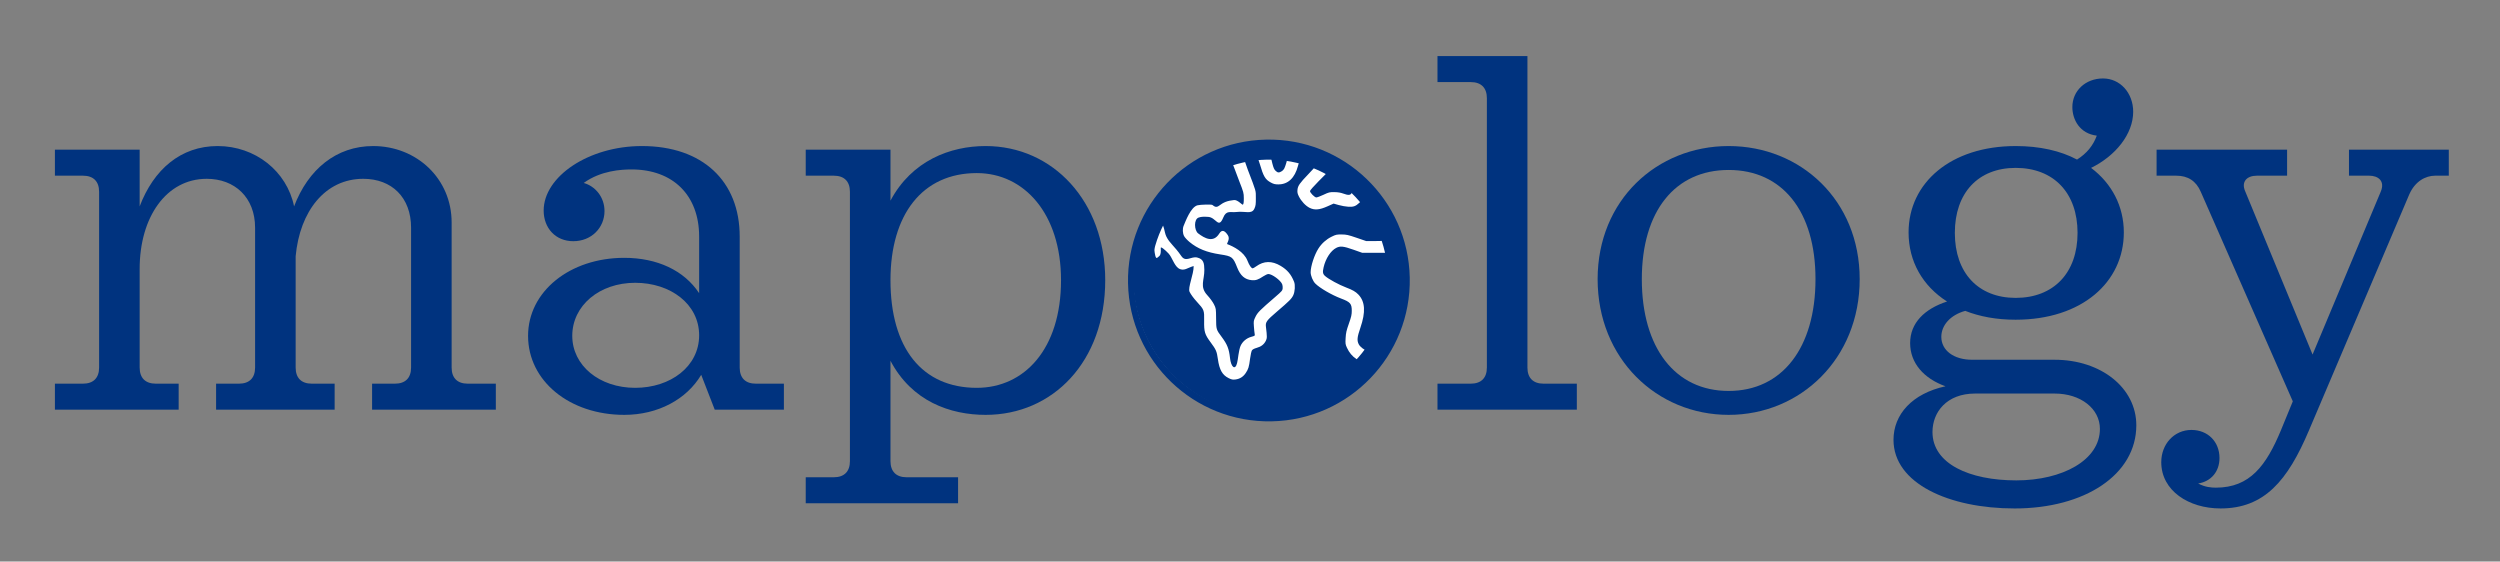
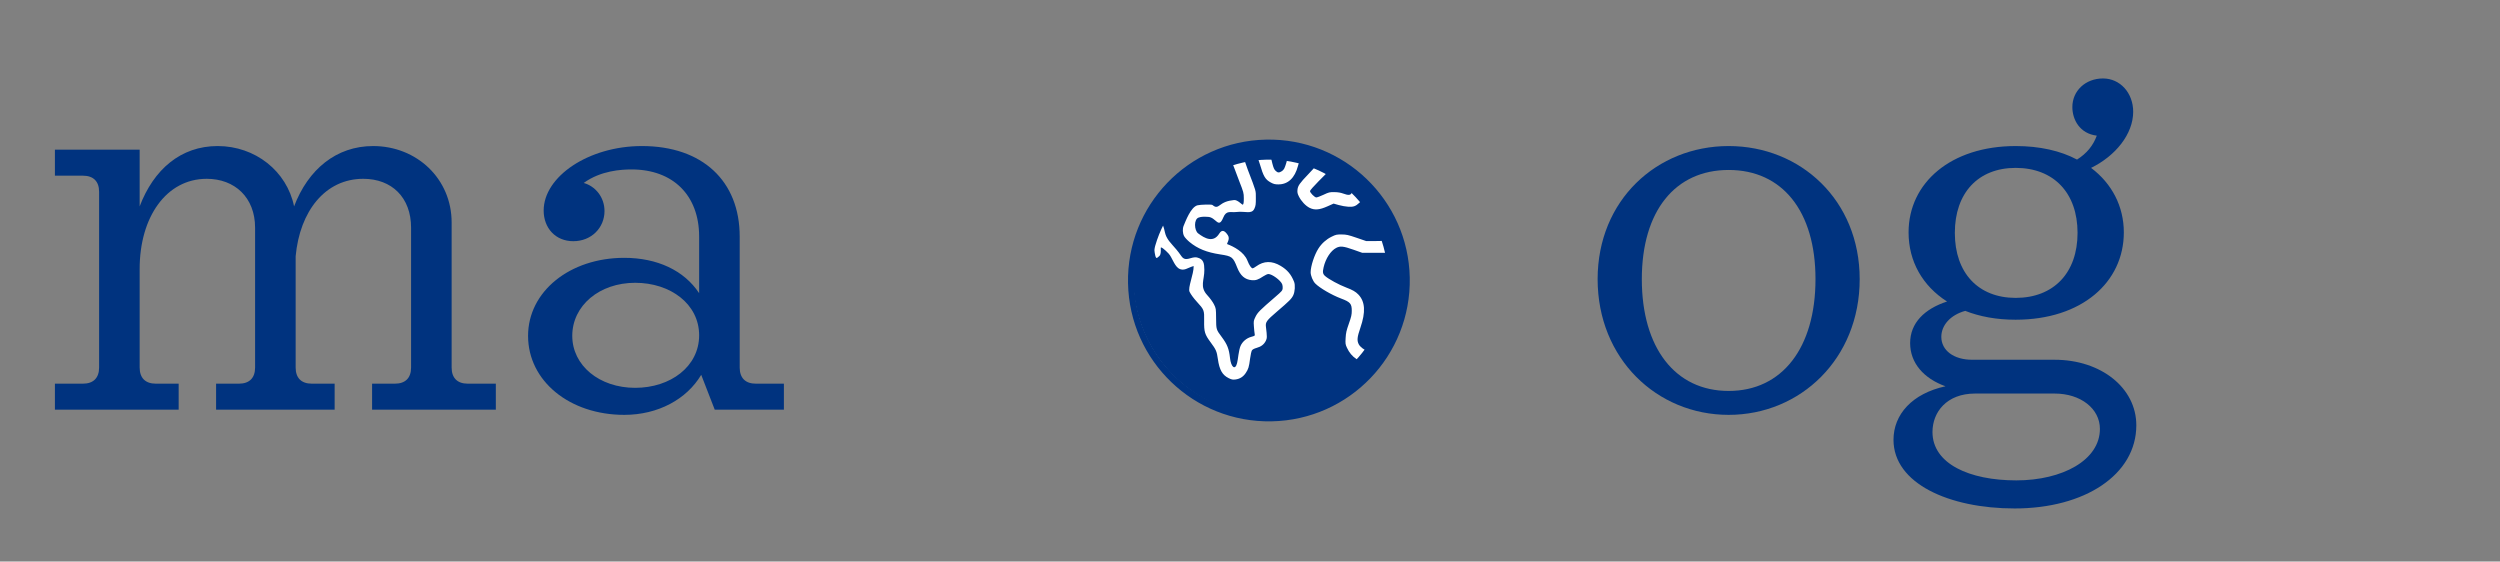
<svg xmlns="http://www.w3.org/2000/svg" xmlns:ns1="http://www.inkscape.org/namespaces/inkscape" xmlns:ns2="http://sodipodi.sourceforge.net/DTD/sodipodi-0.dtd" width="22.754cm" height="5.111cm" viewBox="0 0 227.54 51.108" version="1.1" id="svg5" ns1:version="1.1.1 (3bf5ae0d25, 2021-09-20)" ns2:docname="mapology_logo.svg">
  <rect x="0" y="0" width="227.54" height="51.108" fill="#808080" stroke="none" />
  <ns2:namedview id="namedview7" pagecolor="#ffffff" bordercolor="#666666" borderopacity="1.0" ns1:pageshadow="2" ns1:pageopacity="0.0" ns1:pagecheckerboard="0" ns1:document-units="mm" showgrid="false" ns1:zoom="0.5" ns1:cx="473" ns1:cy="-79" ns1:window-width="1920" ns1:window-height="1009" ns1:window-x="1912" ns1:window-y="-8" ns1:window-maximized="1" ns1:current-layer="text20911" units="cm" fit-margin-top="0.5" lock-margins="true" fit-margin-left="0.5" fit-margin-right="0.5" fit-margin-bottom="0.5" />
  <defs id="defs2">
    <rect x="-10.664" y="321.429" width="722.073" height="321.429" id="rect20913" />
    <clipPath id="clip0">
      <rect x="73" y="16" width="664" height="217" id="rect13219" />
    </clipPath>
    <clipPath id="clip0-5">
      <rect x="252" y="55" width="2280" height="745" id="rect15288" />
    </clipPath>
  </defs>
  <g ns1:label="Capa 1" ns1:groupmode="layer" id="layer1" transform="translate(-59.143,-228.24)">
    <circle style="fill:#003380;fill-opacity:1;stroke:#003380;stroke-width:1.631;stroke-miterlimit:4;stroke-dasharray:none" id="path37021" cx="169.549" cy="257.191" transform="rotate(-1.14)" r="12.008" />
    <path style="fill:#ffffff;stroke-width:0.058" d="m 173.052,265.842 c -1.272,-0.163 -2.678,-0.589 -3.865,-1.17 -1.982,-0.97 -3.637,-2.441 -4.863,-4.323 -2.872,-4.409 -2.563,-10.227 0.762,-14.343 0.48,-0.594 1.493,-1.576 2.101,-2.037 4.828,-3.66 11.673,-3.224 15.952,1.015 2.008,1.989 3.19,4.372 3.565,7.185 0.116,0.868 0.083,2.786 -0.06,3.571 -0.626,3.424 -2.503,6.301 -5.325,8.163 -1.533,1.011 -3.319,1.681 -5.105,1.916 -0.728,0.096 -2.492,0.108 -3.161,0.022 z m 2.972,-1.115 c 2.418,-0.319 4.58,-1.373 6.372,-3.105 0.518,-0.501 0.519,-0.503 0.182,-0.722 -0.353,-0.229 -0.64,-0.574 -0.84,-1.009 -0.142,-0.309 -0.151,-0.375 -0.122,-0.889 0.026,-0.464 0.074,-0.677 0.295,-1.304 0.222,-0.629 0.264,-0.817 0.265,-1.172 4.4e-4,-0.649 -0.133,-0.801 -0.979,-1.119 -0.849,-0.319 -1.947,-0.96 -2.347,-1.369 -0.218,-0.223 -0.418,-0.714 -0.417,-1.022 0.003,-0.555 0.34,-1.585 0.708,-2.158 0.294,-0.459 0.709,-0.832 1.187,-1.069 0.398,-0.197 0.468,-0.213 0.923,-0.21 0.439,0.003 0.588,0.036 1.365,0.302 l 0.872,0.299 h 0.774 c 0.426,0 0.79,-0.015 0.808,-0.034 0.055,-0.055 -0.167,-0.641 -0.503,-1.327 -0.322,-0.659 -0.958,-1.658 -1.316,-2.066 l -0.202,-0.23 -0.192,0.181 c -0.325,0.306 -0.527,0.378 -0.99,0.353 -0.227,-0.012 -0.622,-0.082 -0.878,-0.155 l -0.466,-0.133 -0.542,0.243 c -0.735,0.331 -1.179,0.371 -1.633,0.149 -0.369,-0.18 -0.772,-0.61 -0.992,-1.056 -0.119,-0.242 -0.144,-0.361 -0.122,-0.589 0.035,-0.368 0.194,-0.596 0.989,-1.424 0.345,-0.359 0.617,-0.663 0.605,-0.674 -0.033,-0.031 -1.215,-0.426 -1.339,-0.447 -0.088,-0.015 -0.125,0.051 -0.209,0.37 -0.29,1.102 -0.908,1.684 -1.787,1.681 -0.304,-9.9e-4 -0.433,-0.033 -0.687,-0.171 -0.504,-0.274 -0.67,-0.555 -1.004,-1.698 -0.159,-0.544 -0.168,-0.55 -0.764,-0.462 -0.281,0.041 -0.543,0.091 -0.58,0.112 -0.049,0.026 0.024,0.279 0.25,0.872 0.797,2.083 0.733,1.86 0.737,2.592 0.003,0.574 -0.015,0.702 -0.131,0.958 -0.249,0.551 -0.809,0.209 -1.652,0.31 -0.524,0.063 -0.9,-0.187 -1.183,0.505 -0.438,1.071 -0.642,-0.018 -1.375,-0.062 -0.454,-0.028 -0.633,-0.015 -0.866,0.063 -0.455,0.151 -0.4,1.168 -0.047,1.438 0.61,0.466 1.396,0.882 1.926,0.016 0.271,-0.443 0.551,-0.201 0.785,0.16 0.234,0.361 -0.147,0.771 -0.062,0.803 0.585,0.219 1.522,0.702 1.836,1.494 0.178,0.449 0.356,0.709 0.485,0.709 0.037,0 0.182,-0.083 0.321,-0.184 0.689,-0.5 1.426,-0.514 2.216,-0.042 0.612,0.366 0.958,0.774 1.228,1.452 0.115,0.29 0.078,0.901 -0.074,1.221 -0.153,0.323 -0.354,0.525 -1.487,1.492 -0.944,0.806 -1.054,0.958 -1.003,1.377 0.112,0.911 0.11,1.046 -0.013,1.288 -0.166,0.326 -0.423,0.523 -0.828,0.636 -0.228,0.063 -0.375,0.142 -0.433,0.23 -0.048,0.073 -0.124,0.412 -0.168,0.752 -0.099,0.767 -0.154,0.946 -0.4,1.313 -0.23,0.343 -0.541,0.535 -0.941,0.583 -0.239,0.028 -0.342,0.008 -0.604,-0.121 -0.58,-0.284 -0.848,-0.758 -0.986,-1.738 -0.099,-0.706 -0.163,-0.855 -0.652,-1.514 -0.541,-0.73 -0.613,-0.963 -0.598,-1.954 0.015,-0.991 0.004,-1.021 -0.67,-1.757 -0.285,-0.311 -0.538,-0.656 -0.654,-0.892 -0.183,-0.371 0.382,-1.596 0.371,-2.349 -0.259,0.061 -0.486,0.196 -0.71,0.272 -0.224,0.076 -0.445,0.092 -0.694,-0.085 -0.393,-0.301 -0.561,-0.984 -0.88,-1.327 -0.316,-0.34 -0.72,-0.668 -0.712,-0.515 0.043,0.775 -0.136,0.718 -0.301,0.887 -0.326,0.334 -0.314,-1.847 -0.379,-1.72 -0.116,0.225 -0.358,1.138 -0.494,1.86 -0.181,0.962 -0.183,2.787 -0.003,3.772 0.871,4.787 4.686,8.481 9.425,9.125 0.788,0.107 2.19,0.11 2.983,0.005 z m -4.286,-3.445 c 0.033,-0.133 0.089,-0.474 0.125,-0.757 0.036,-0.283 0.12,-0.639 0.185,-0.791 0.171,-0.398 0.54,-0.715 0.972,-0.835 0.348,-0.097 0.352,-0.1 0.317,-0.274 -0.02,-0.097 -0.051,-0.404 -0.07,-0.682 -0.033,-0.485 -0.026,-0.521 0.149,-0.877 0.194,-0.393 0.39,-0.59 1.79,-1.796 0.607,-0.523 0.664,-0.589 0.681,-0.791 0.01,-0.121 -0.011,-0.291 -0.047,-0.377 -0.147,-0.355 -0.92,-0.923 -1.256,-0.923 -0.079,0 -0.282,0.092 -0.452,0.204 -0.476,0.316 -0.695,0.389 -1.063,0.356 -0.625,-0.057 -1.029,-0.408 -1.322,-1.151 -0.381,-0.963 -0.469,-1.031 -1.547,-1.194 -1.228,-0.186 -2.053,-0.519 -2.791,-1.128 -0.209,-0.173 -0.433,-0.416 -0.497,-0.541 -0.135,-0.265 -0.151,-0.672 -0.037,-0.94 0.163,-0.379 0.64,-1.707 1.262,-1.861 0.273,-0.068 1.256,-0.091 1.35,-0.033 0.091,0.056 0.296,0.307 0.596,0.081 0.445,-0.336 0.76,-0.457 1.375,-0.526 0.335,-0.038 0.756,0.474 0.809,0.421 0.064,-0.064 0.085,-0.215 0.083,-0.588 -0.004,-0.481 -0.02,-0.543 -0.411,-1.538 -0.224,-0.57 -0.451,-1.173 -0.505,-1.339 -0.054,-0.166 -0.132,-0.302 -0.174,-0.302 -0.14,0 -1.092,0.386 -1.674,0.679 -1.836,0.923 -3.375,2.339 -4.492,4.132 -0.269,0.431 -0.272,0.443 -0.187,0.623 0.048,0.101 0.129,0.329 0.181,0.508 0.054,0.188 0.098,0.497 0.209,0.722 0.316,0.643 0.704,0.817 1.369,1.785 0.406,0.591 0.892,-0.003 1.439,0.128 0.592,0.141 0.644,0.536 0.652,1.116 0.013,0.939 -0.45,1.534 0.27,2.315 0.247,0.268 0.499,0.614 0.608,0.834 0.183,0.371 0.185,0.385 0.192,1.272 0.008,1.015 0.009,1.021 0.513,1.696 0.503,0.673 0.662,1.078 0.752,1.903 0.095,0.869 0.48,1.151 0.645,0.472 z m 12.21,-1.581 c 0.877,-1.368 1.439,-2.924 1.661,-4.594 0.113,-0.851 0.082,-2.431 -0.064,-3.283 l -0.099,-0.576 h -1.16 -1.16 l -0.806,-0.285 c -0.905,-0.319 -1.195,-0.349 -1.558,-0.162 -0.503,0.26 -0.965,0.968 -1.149,1.763 -0.104,0.447 -0.076,0.61 0.135,0.798 0.32,0.284 1.268,0.8 1.926,1.048 0.575,0.216 0.852,0.376 1.099,0.633 0.624,0.649 0.681,1.591 0.185,3.034 -0.294,0.854 -0.323,1.152 -0.145,1.5 0.12,0.236 0.562,0.571 0.752,0.571 0.06,0 0.211,-0.175 0.384,-0.446 z m -4.341,-13.738 c 0.486,-0.227 0.556,-0.244 0.985,-0.238 0.313,0.004 0.57,0.046 0.801,0.13 0.458,0.166 0.641,0.16 0.761,-0.024 0.094,-0.143 0.091,-0.152 -0.1,-0.351 -0.266,-0.277 -1.219,-0.993 -1.715,-1.287 l -0.405,-0.24 -0.78,0.785 c -0.429,0.432 -0.78,0.832 -0.78,0.888 0,0.157 0.421,0.583 0.576,0.583 0.073,0 0.369,-0.11 0.657,-0.245 z m -3.783,-2.152 c 0.071,-0.044 0.165,-0.152 0.21,-0.24 0.099,-0.191 0.286,-0.819 0.254,-0.851 -0.032,-0.032 -1.427,-0.162 -1.453,-0.135 -0.012,0.012 0.039,0.255 0.113,0.54 0.108,0.416 0.17,0.55 0.315,0.679 0.19,0.17 0.299,0.171 0.561,0.006 z" id="path836" ns2:nodetypes="ssssssssssssssssscssssssscsssscssscsssssssscsssssscsssssssssssssssscssssssssssscscsssssssssssssssssscsssssssssssssssssssssssssssssssssscccsssssssssssssssscssssssscsss" />
    <g clip-path="url(#clip0)" transform="matrix(0.265,0,0,0.265,-3.871,173.914)" id="g13226">
      <g aria-label="mapology" id="text12285" style="font-size:64px;line-height:1.25;font-family:Sagona;-inkscape-font-specification:Sagona" />
    </g>
    <g aria-label="mapology    .net   .mx" transform="matrix(0.265,0,0,0.265,66.076,166.953)" id="text20911" style="font-size:74.667px;line-height:1.25;white-space:pre;shape-inside:url(#rect20913);fill:#00337f;fill-opacity:1">
      <path d="m 134.492,363.042 c -3.572,0 -5.536,-1.964 -5.536,-5.536 V 307.681 c 0,-15.001 -11.965,-26.252 -26.966,-26.252 -12.679,0 -22.323,8.036 -27.145,20.716 -2.5,-12.144 -13.394,-20.716 -26.252,-20.716 -12.679,0 -21.966,8.036 -26.788,20.716 V 282.679 H -7.304 v 8.929 H 2.339 c 3.572,0 5.536,1.964 5.536,5.536 v 60.361 c 0,3.572 -1.964,5.536 -5.536,5.536 h -9.644 v 8.929 H 35.199 v -8.929 h -7.858 c -3.572,0 -5.536,-1.964 -5.536,-5.536 v -33.931 c 0,-17.68 9.108,-30.895 23.037,-30.895 9.644,0 16.608,6.429 16.608,16.787 v 48.039 c 0,3.572 -1.964,5.536 -5.536,5.536 h -7.858 v 8.929 h 40.717 v -8.929 h -7.858 c -3.572,0 -5.536,-1.964 -5.536,-5.536 v -38.217 c 1.429,-15.537 10.179,-26.609 23.216,-26.609 9.822,0 16.43,6.429 16.43,16.787 v 48.039 c 0,3.572 -1.964,5.536 -5.536,5.536 h -7.858 v 8.929 h 42.503 v -8.929 z" style="font-family:Sagona;-inkscape-font-specification:Sagona;fill:#00337f;fill-opacity:1;stroke-width:2.392" id="path35937" />
      <path d="m 233.427,363.042 c -3.572,0 -5.536,-1.964 -5.536,-5.536 v -45.003 c 0,-19.108 -12.858,-31.074 -33.574,-31.074 -18.394,0 -33.752,10.536 -33.752,22.144 0,6.072 4.107,10.536 10.179,10.536 6.25,0 10.715,-4.643 10.715,-10.358 0,-4.822 -3.215,-8.572 -7.143,-9.644 5.893,-4.286 13.037,-4.643 16.43,-4.643 14.287,0 23.216,8.929 23.216,23.037 v 19.466 c -5.179,-7.858 -14.465,-12.144 -25.716,-12.144 -18.751,0 -33.038,11.608 -33.038,26.788 0,15.537 14.287,27.145 33.038,27.145 11.608,0 21.43,-5.358 26.43,-13.751 l 4.643,11.965 h 23.752 v -8.929 z m -41.431,1.429 c -12.322,0 -21.609,-7.679 -21.609,-17.858 0,-10.358 9.286,-18.216 21.609,-18.216 12.144,0 21.966,7.322 21.966,18.037 0,10.715 -9.822,18.037 -21.966,18.037 z" style="font-family:Sagona;-inkscape-font-specification:Sagona;fill:#00337f;fill-opacity:1;stroke-width:2.392" id="path35934" />
-       <path d="m 312.361,281.429 c -12.144,0 -25.359,5 -32.681,18.751 V 282.679 H 250.571 v 8.929 h 9.644 c 3.572,0 5.536,1.964 5.536,5.536 v 92.507 c 0,3.572 -1.964,5.536 -5.536,5.536 h -9.644 v 8.929 h 52.325 v -8.929 h -17.68 c -3.572,0 -5.536,-1.964 -5.536,-5.536 v -34.467 c 7.322,13.93 20.537,18.573 32.681,18.573 23.037,0 41.074,-18.216 41.074,-46.253 0,-27.145 -18.037,-46.075 -41.074,-46.075 z m -3.036,83.042 c -18.751,0 -29.645,-13.572 -29.645,-36.967 0,-22.502 10.894,-36.788 29.645,-36.788 16.251,0 28.931,13.93 28.931,36.788 0,23.752 -12.679,36.967 -28.931,36.967 z" style="font-family:Sagona;-inkscape-font-specification:Sagona;fill:#00337f;fill-opacity:1;stroke-width:2.392" id="path35931" />
-       <path d="m 503.981,363.042 c -3.572,0 -5.536,-1.964 -5.536,-5.536 V 250.534 h -30.895 v 8.929 h 11.429 c 3.572,0 5.536,1.964 5.536,5.536 v 92.507 c 0,3.572 -1.964,5.536 -5.536,5.536 h -11.429 v 8.929 h 47.861 v -8.929 z" style="font-family:Sagona;-inkscape-font-specification:Sagona;fill:#00337f;fill-opacity:1;stroke-width:2.392" id="path35925" />
      <path d="m 567.557,281.429 c -24.645,0 -45.003,18.573 -45.003,45.717 0,27.323 20.359,46.61 45.003,46.61 24.645,0 45.003,-19.287 45.003,-46.61 0,-27.145 -20.359,-45.717 -45.003,-45.717 z m 0,84.113 c -18.394,0 -29.824,-14.822 -29.824,-38.396 0,-23.394 11.429,-37.503 29.824,-37.503 18.394,0 29.824,14.108 29.824,37.503 0,23.573 -11.429,38.396 -29.824,38.396 z" style="font-family:Sagona;-inkscape-font-specification:Sagona;fill:#00337f;fill-opacity:1;stroke-width:2.392" id="path35922" />
      <path d="m 679.529,354.827 h -28.395 c -6.25,0 -10.536,-3.215 -10.536,-7.858 0,-3.929 3.036,-7.501 8.215,-8.929 5,1.964 10.715,3.036 17.323,3.036 22.68,0 37.145,-12.858 37.145,-30.002 0,-8.929 -4.107,-16.787 -11.251,-22.144 8.393,-4.107 14.465,-11.608 14.465,-19.287 0,-6.429 -4.465,-11.429 -10.358,-11.429 -6.072,0 -10.536,4.286 -10.536,9.822 0,4.286 2.5,9.108 8.393,9.822 -1.25,3.393 -3.393,6.072 -6.786,8.215 -5.715,-3.036 -12.858,-4.643 -21.073,-4.643 -22.323,0 -36.788,12.679 -36.788,29.645 0,10.001 4.822,18.394 13.215,23.752 -7.679,2.5 -12.679,7.322 -12.679,14.287 0,6.786 4.643,12.144 12.144,14.822 -11.429,2.5 -17.858,9.644 -17.858,18.394 0,15.001 19.108,23.573 41.61,23.573 24.109,0 41.789,-11.608 41.789,-28.573 0,-12.858 -12.144,-22.502 -28.038,-22.502 z m -13.394,-65.897 c 13.037,0 21.252,8.572 21.252,22.323 0,13.751 -8.215,22.323 -21.252,22.323 -12.858,0 -20.894,-8.572 -20.894,-22.323 0,-13.751 8.036,-22.323 20.894,-22.323 z m 0.179,107.329 c -16.073,0 -28.752,-5.715 -28.752,-16.608 0,-6.786 4.822,-13.215 14.644,-13.215 h 27.323 c 8.929,0 15.537,5.179 15.537,12.144 0,10.715 -12.858,17.68 -28.752,17.68 z" style="font-family:Sagona;-inkscape-font-specification:Sagona;fill:#00337f;fill-opacity:1;stroke-width:2.392" id="path35919" />
-       <path d="m 780.607,282.679 v 8.929 h 6.965 c 3.036,0 5.536,1.786 3.929,5.536 l -23.395,55.897 -23.216,-56.254 c -1.25,-3.036 0.536,-5.179 4.107,-5.179 h 10.358 v -8.929 h -44.825 v 8.929 h 6.786 c 3.929,0 6.786,1.786 8.393,5.536 l 31.609,71.969 -4.107,10.001 c -5,11.965 -10.536,19.644 -22.323,19.644 -1.607,0 -3.75,-0.179 -6.072,-1.429 4.465,-0.714 7.322,-4.107 7.322,-8.751 0,-5.536 -3.929,-9.644 -9.644,-9.644 -5.893,0 -10.358,4.822 -10.358,11.072 0,9.822 9.465,15.894 20.359,15.894 15.001,0 23.037,-9.465 30.359,-26.788 l 34.467,-81.077 c 1.964,-4.465 5.536,-6.429 8.929,-6.429 h 4.643 v -8.929 z" style="font-family:Sagona;-inkscape-font-specification:Sagona;fill:#00337f;fill-opacity:1;stroke-width:2.392" id="path35916" />
    </g>
    <ellipse style="fill:none;fill-opacity:1;stroke:#003380;stroke-width:1.577;stroke-miterlimit:4;stroke-dasharray:none" id="path37021-3" cx="169.524" cy="257.003" transform="matrix(1,-0.02,0.02,1,0,0)" rx="11.582" ry="11.632" />
  </g>
</svg>